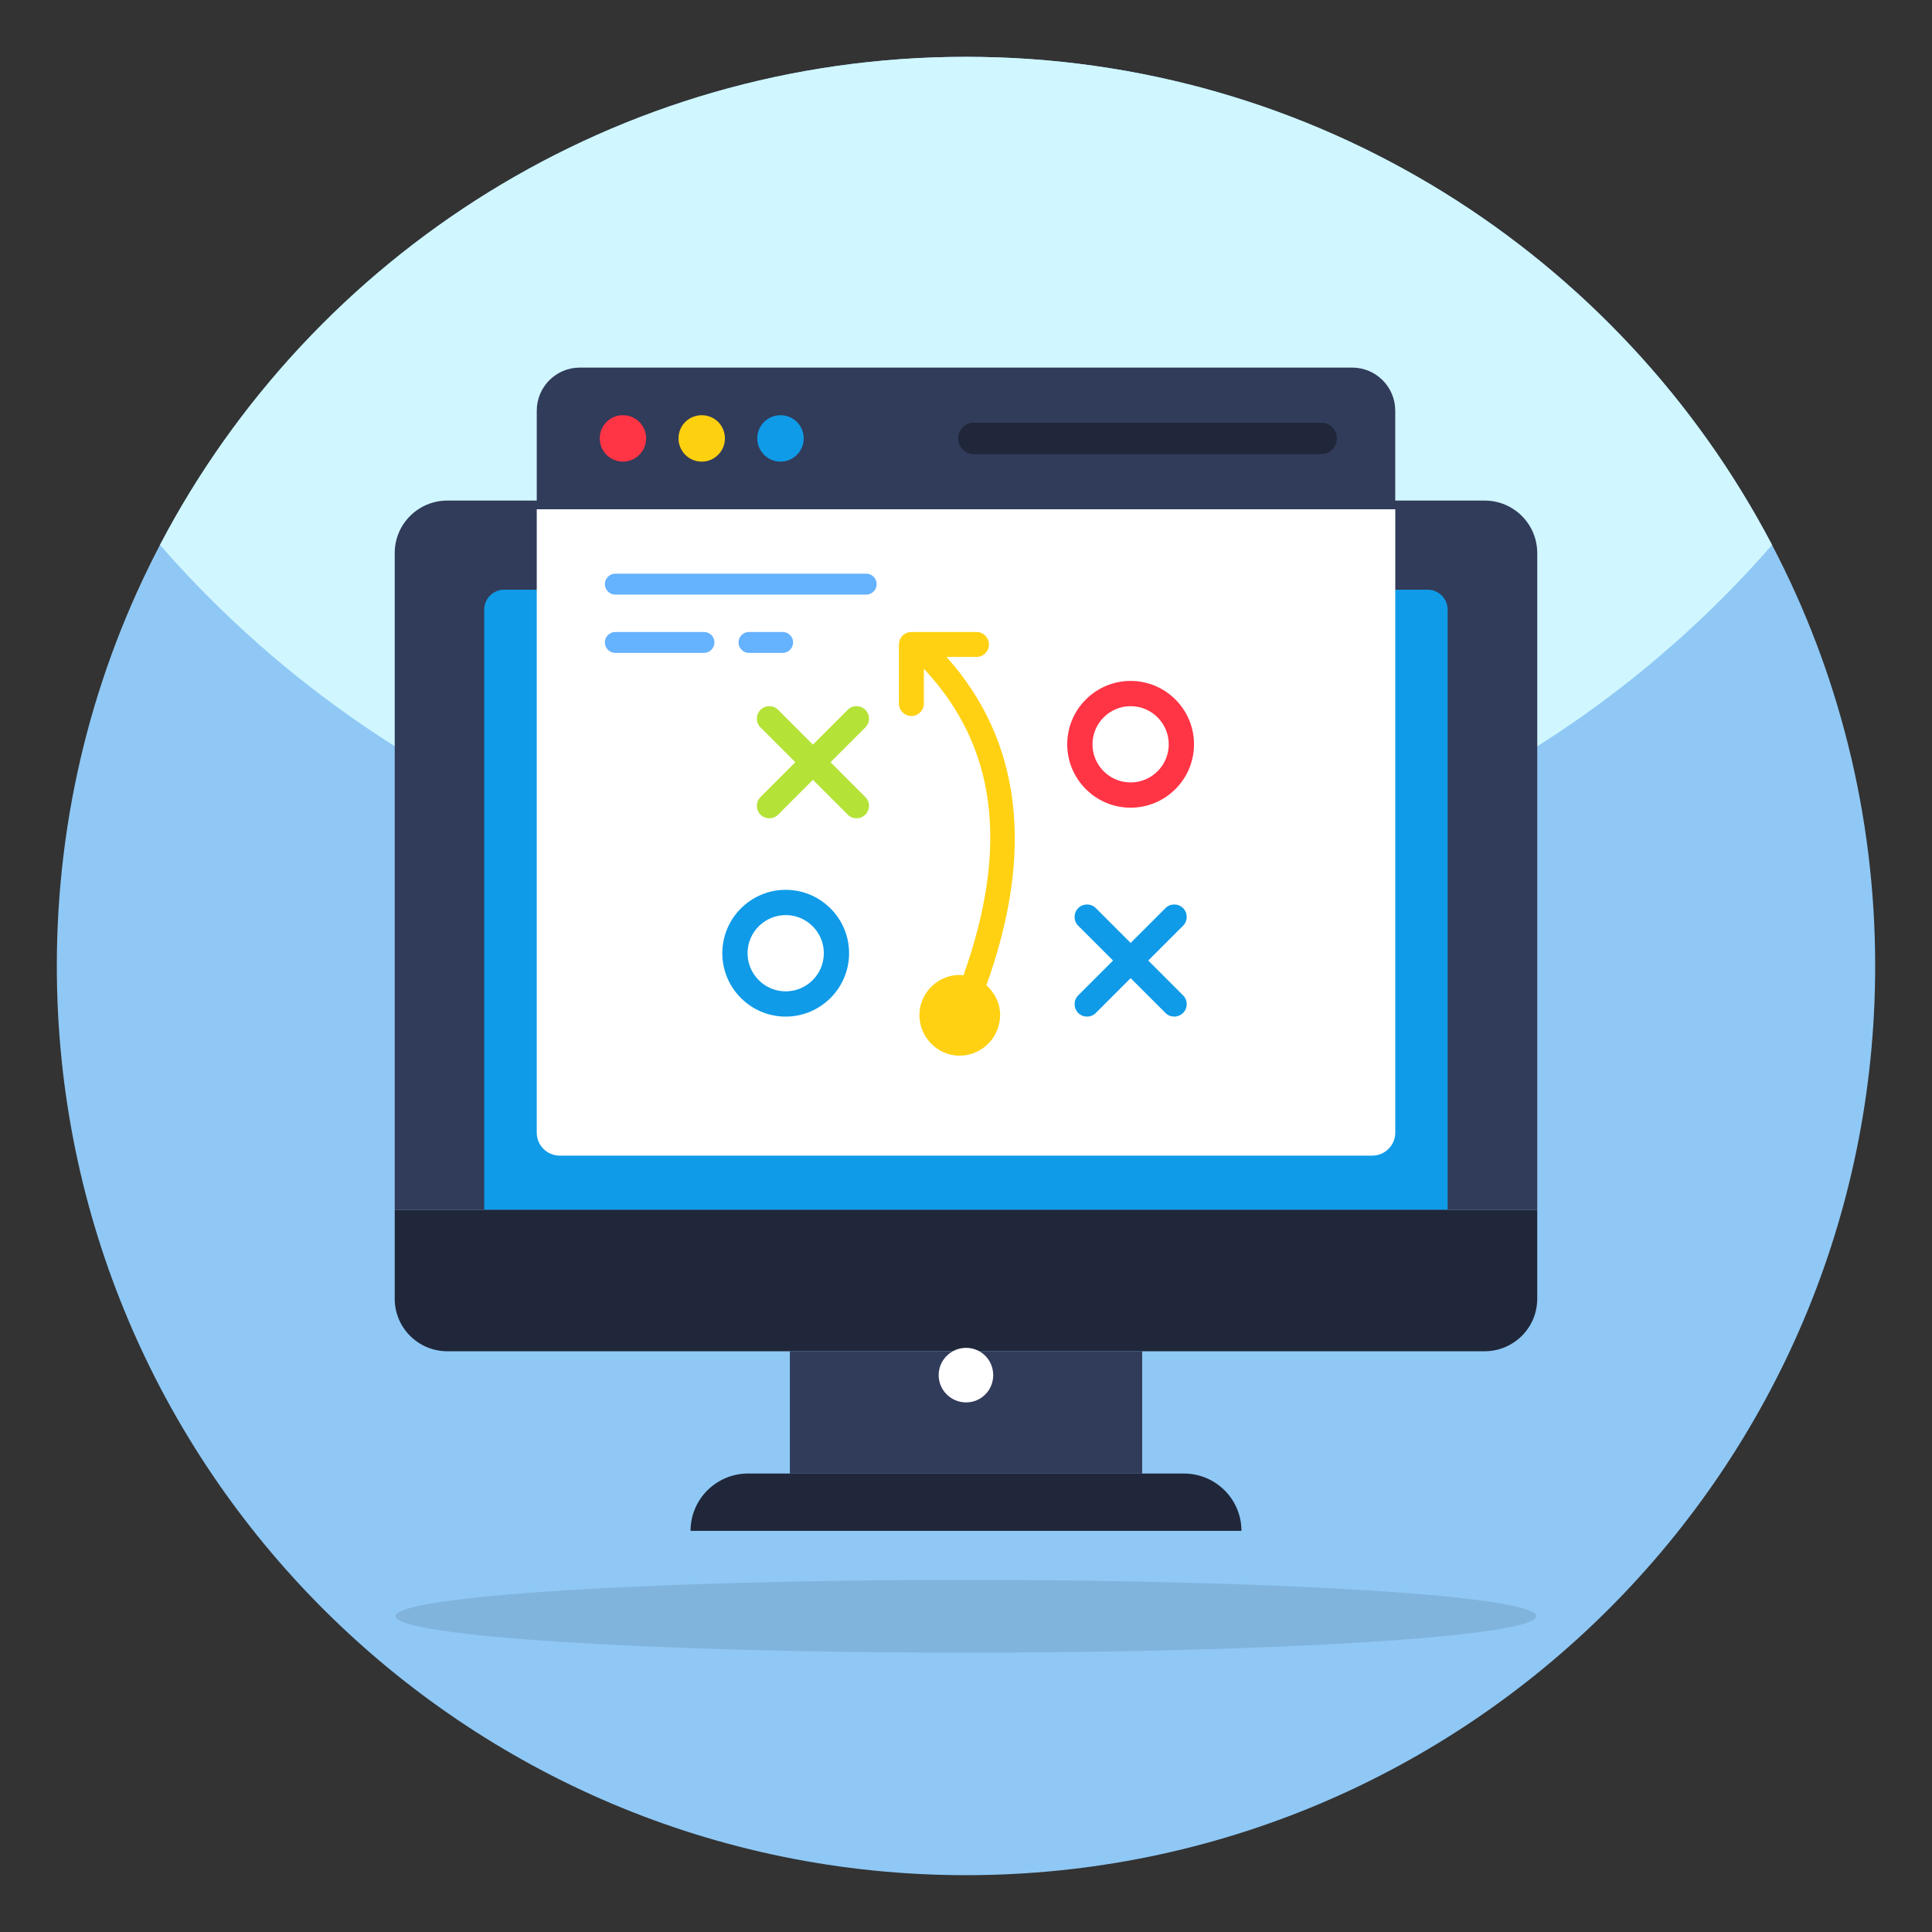
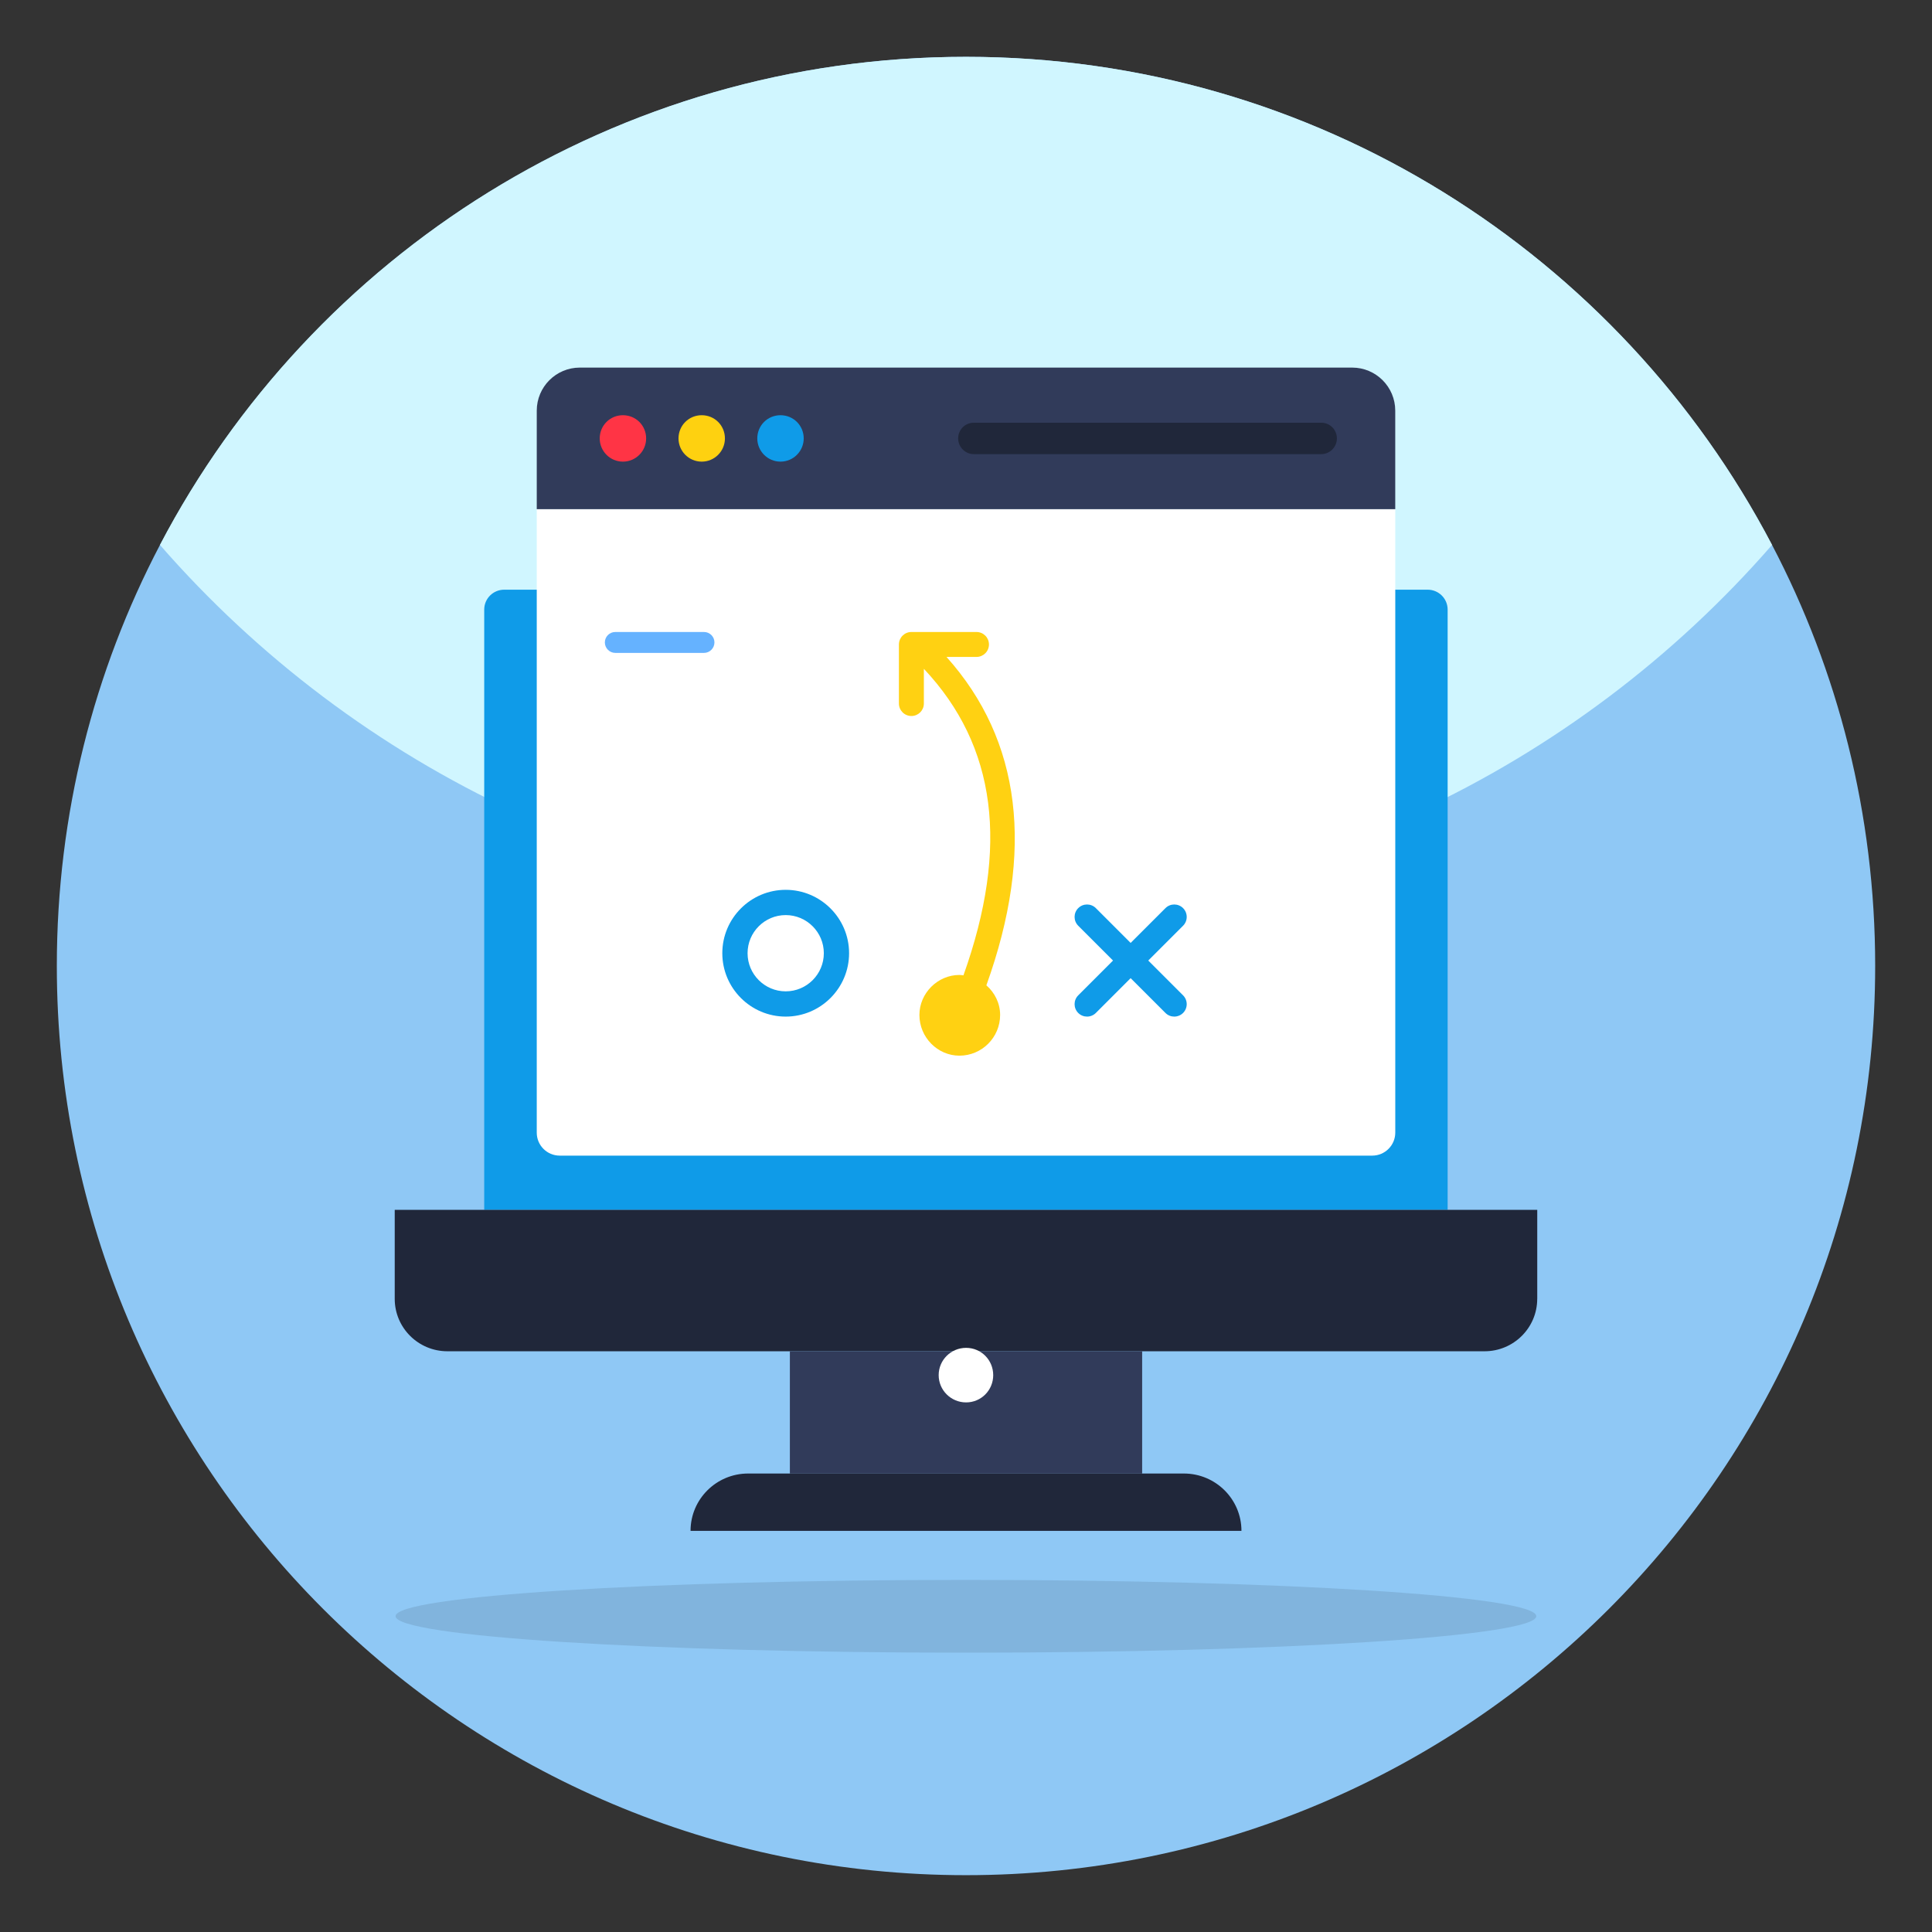
<svg xmlns="http://www.w3.org/2000/svg" id="Layer_1" enable-background="new 0 0 68 68" height="512" viewBox="0 0 68 68" width="512">
  <rect x="0" y="0" width="68" height="68" fill="#333333" stroke="none" />
  <g>
    <g>
      <path d="m66 34c0 17.68-14.33 32-32 32-17.67 0-32-14.32-32-32 0-5.35 1.31-10.39 3.63-14.82 5.35-10.21 16.05-17.18 28.37-17.18s23.02 6.97 28.37 17.18c2.32 4.43 3.63 9.47 3.63 14.82z" fill="#8fc8f5" />
      <path d="m62.37 19.18c-6.88 7.9-17.05 12.89-28.37 12.89s-21.48-4.99-28.37-12.89c5.35-10.21 16.05-17.18 28.37-17.18s23.02 6.97 28.37 17.18z" fill="#d0f6ff" />
    </g>
-     <path d="m54.106 19.463v23.12h-40.213v-23.12c0-1.019.83-1.845 1.854-1.845h36.504c1.024 0 1.854.826 1.854 1.845z" fill="#313b5a" />
    <path d="m50.952 42.583v-21.128c0-.387-.315-.7-.704-.7h-32.501c-.389 0-.704.313-.704.7v21.128h33.908z" fill="#0f9be8" />
    <path d="m54.106 45.715v-3.132h-40.213v3.132c0 1.019.83 1.845 1.854 1.845h36.504c1.024 0 1.854-.826 1.854-1.845z" fill="#20273a" />
    <path d="m27.801 47.56h12.399v4.304h-12.399z" fill="#313b5a" />
    <path d="m43.695 53.881v-0c0-1.114-.908-2.018-2.028-2.018h-15.334c-1.12 0-2.028.903-2.028 2.018v0z" fill="#20273a" />
    <path d="m34.958 48.4c0 .53-.422.96-.955.96-.533 0-.965-.43-.965-.96 0-.53.432-.96.965-.96.533 0 .955.43.955.96z" fill="#fff" />
    <path d="m54.073 56.884c0 .709-8.989 1.285-20.075 1.285s-20.075-.575-20.075-1.285c0-.709 8.989-1.277 20.075-1.277s20.075.567 20.075 1.277z" opacity=".1" />
    <path d="m49.109 17.925v21.941c0 .444-.364.808-.808.808h-28.601c-.446 0-.808-.362-.808-.808v-21.941z" fill="#fff" />
    <path d="m49.108 17.922v-3.468c0-.837-.679-1.516-1.516-1.516h-27.184c-.837 0-1.516.679-1.516 1.516v3.468z" fill="#313b5a" />
    <path d="m22.742 15.431c0 .447-.362.817-.817.817-.455 0-.817-.371-.817-.817 0-.455.362-.817.817-.817.455 0 .817.362.817.817z" fill="#ff3445" />
    <path d="m25.515 15.431c0 .447-.362.817-.817.817s-.817-.371-.817-.817c0-.455.362-.817.817-.817s.817.362.817.817z" fill="#fed110" />
    <path d="m28.288 15.431c0 .447-.362.817-.817.817-.455 0-.817-.371-.817-.817 0-.455.362-.817.817-.817.455 0 .817.362.817.817z" fill="#0f9be8" />
    <path d="m47.054 15.431c0 .302-.245.553-.553.553h-12.224c-.308 0-.553-.251-.553-.553 0-.308.245-.553.553-.553h12.224c.308 0.0.553.245.553.553z" fill="#20273a" />
    <g fill="#65b2ff">
-       <path d="m30.856 20.56c0 .2-.164.368-.368.368h-8.831c-.204 0-.368-.168-.368-.368 0-.204.164-.368.368-.368h8.831c.204 0 .368.164.368.368z" />
      <path d="m25.146 22.612c0 .2-.164.368-.368.368h-3.121c-.204 0-.368-.168-.368-.368 0-.204.164-.368.368-.368h3.121c.204 0 .368.164.368.368z" />
-       <path d="m27.915 22.612c0 .2-.164.368-.368.368h-1.186c-.204 0-.368-.168-.368-.368 0-.204.164-.368.368-.368h1.186c.204 0 .368.164.368.368z" />
    </g>
    <g>
      <g>
        <g>
          <g>
            <path d="m41.64 31.963c-.171-.171-.449-.171-.62 0l-1.225 1.225-1.225-1.225c-.171-.171-.449-.171-.62 0-.171.171-.171.449 0 .62l1.225 1.225-1.225 1.225c-.171.171-.171.449 0 .62.086.086.198.128.31.128s.224-.043.31-.128l1.225-1.225 1.225 1.225c.086.086.198.128.31.128.112 0 .224-.043.31-.128.171-.171.171-.449 0-.62l-1.225-1.225 1.225-1.225c.171-.171.171-.449-0-.62z" fill="#0f9be8" />
-             <path d="m30.457 24.983c-.171-.171-.449-.171-.62 0l-1.225 1.225-1.225-1.225c-.171-.171-.449-.171-.62 0-.171.171-.171.449 0 .62l1.225 1.225-1.225 1.225c-.171.171-.171.449 0 .62.086.086.198.128.31.128s.224-.043.31-.128l1.225-1.225 1.225 1.225c.086.086.198.128.31.128s.224-.043.31-.128c.171-.171.171-.449 0-.62l-1.225-1.225 1.225-1.225c.171-.171.171-.449-0-.62z" fill="#b5e237" />
          </g>
          <path d="m33.313 23.122h1.056c.242 0 .439-.196.439-.439s-.196-.439-.439-.439h-2.291c-.242 0-.439.196-.439.439v2.079c0 .242.196.439.439.439s.439-.196.439-.439v-1.222c2.556 2.717 3.009 6.256 1.393 10.789-.047-.005-.093-.014-.142-.014-.766 0-1.408.642-1.408 1.408 0 .791.642 1.433 1.408 1.433.791 0 1.433-.642 1.433-1.433 0-.412-.189-.784-.484-1.043 1.703-4.739 1.227-8.62-1.403-11.558z" fill="#ffd112" />
        </g>
        <g>
-           <path d="m39.794 28.428c-1.23 0-2.231-1.001-2.231-2.231s1.001-2.231 2.231-2.231c1.23 0 2.231 1.001 2.231 2.231s-1.001 2.231-2.231 2.231zm0-3.573c-.74 0-1.342.602-1.342 1.342s.602 1.342 1.342 1.342 1.342-.602 1.342-1.342-.602-1.342-1.342-1.342z" fill="#ff3445" />
-         </g>
+           </g>
      </g>
      <g>
        <path d="m27.654 35.781c-1.23 0-2.231-1.001-2.231-2.231 0-1.23 1.001-2.231 2.231-2.231 1.23 0 2.231 1.001 2.231 2.231-0 1.23-1.001 2.231-2.231 2.231zm0-3.573c-.74 0-1.342.602-1.342 1.342s.602 1.342 1.342 1.342c.74 0 1.342-.602 1.342-1.342s-.602-1.342-1.342-1.342z" fill="#0f9be8" />
      </g>
    </g>
  </g>
</svg>